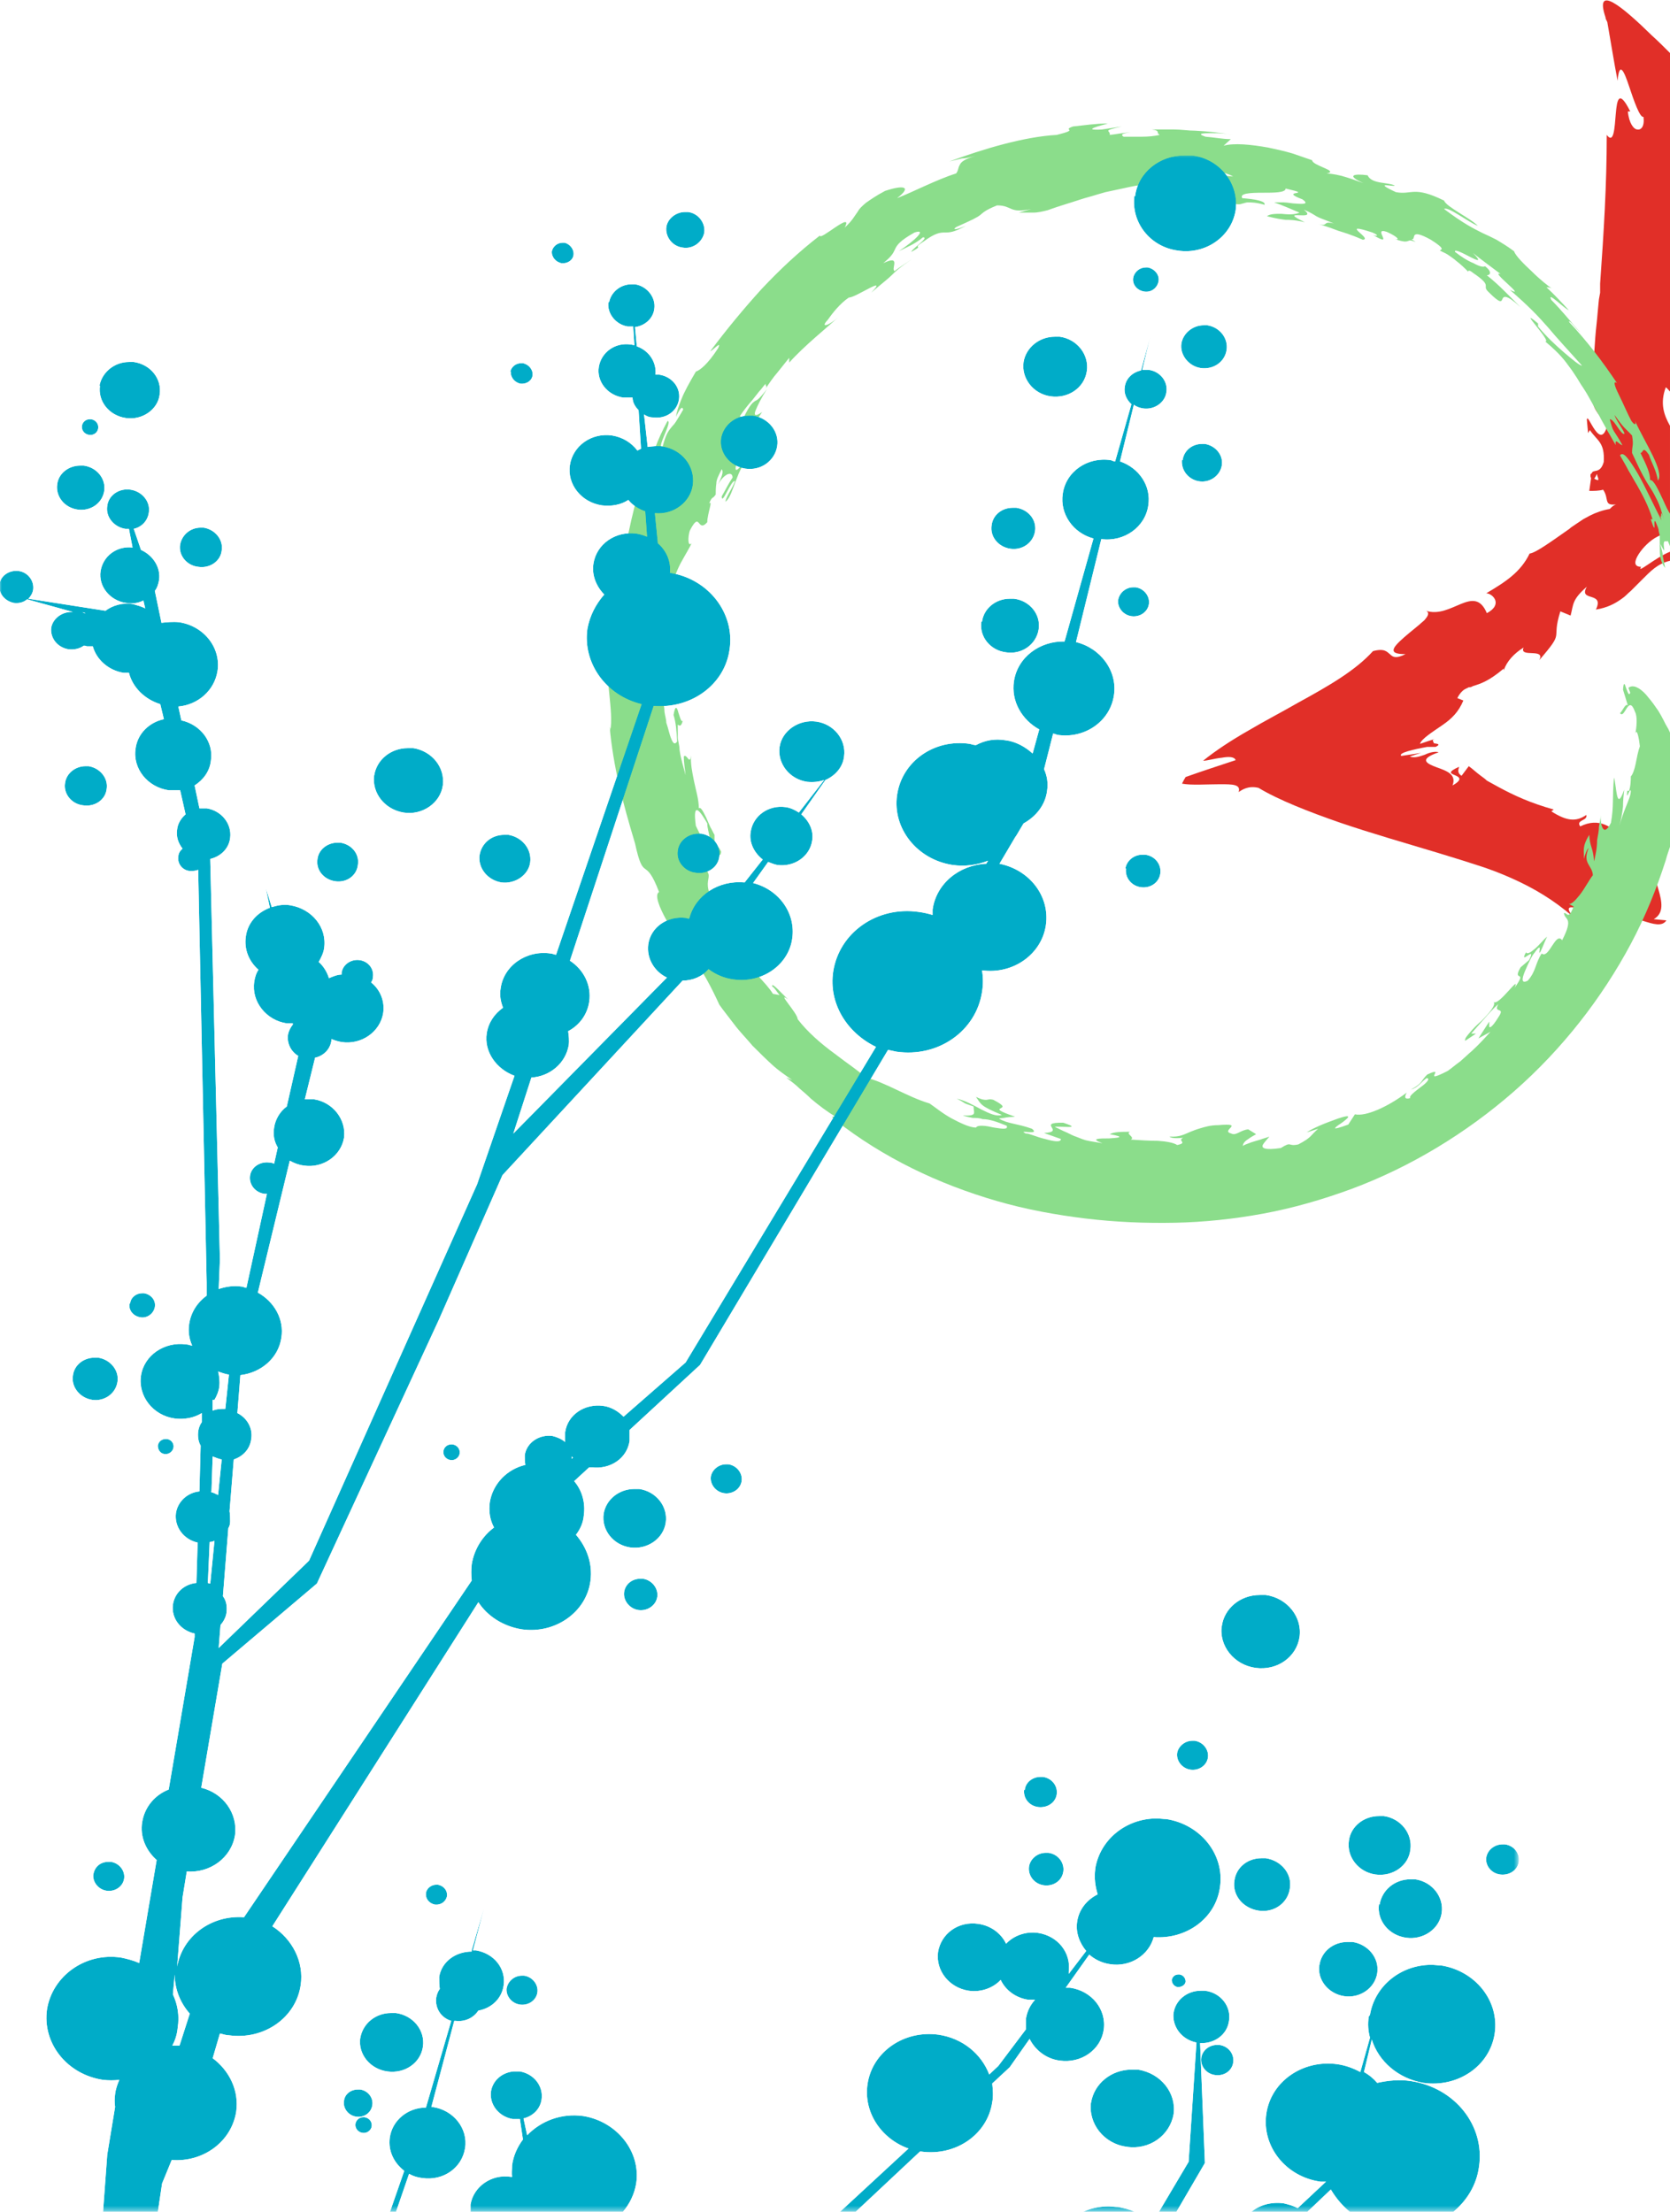
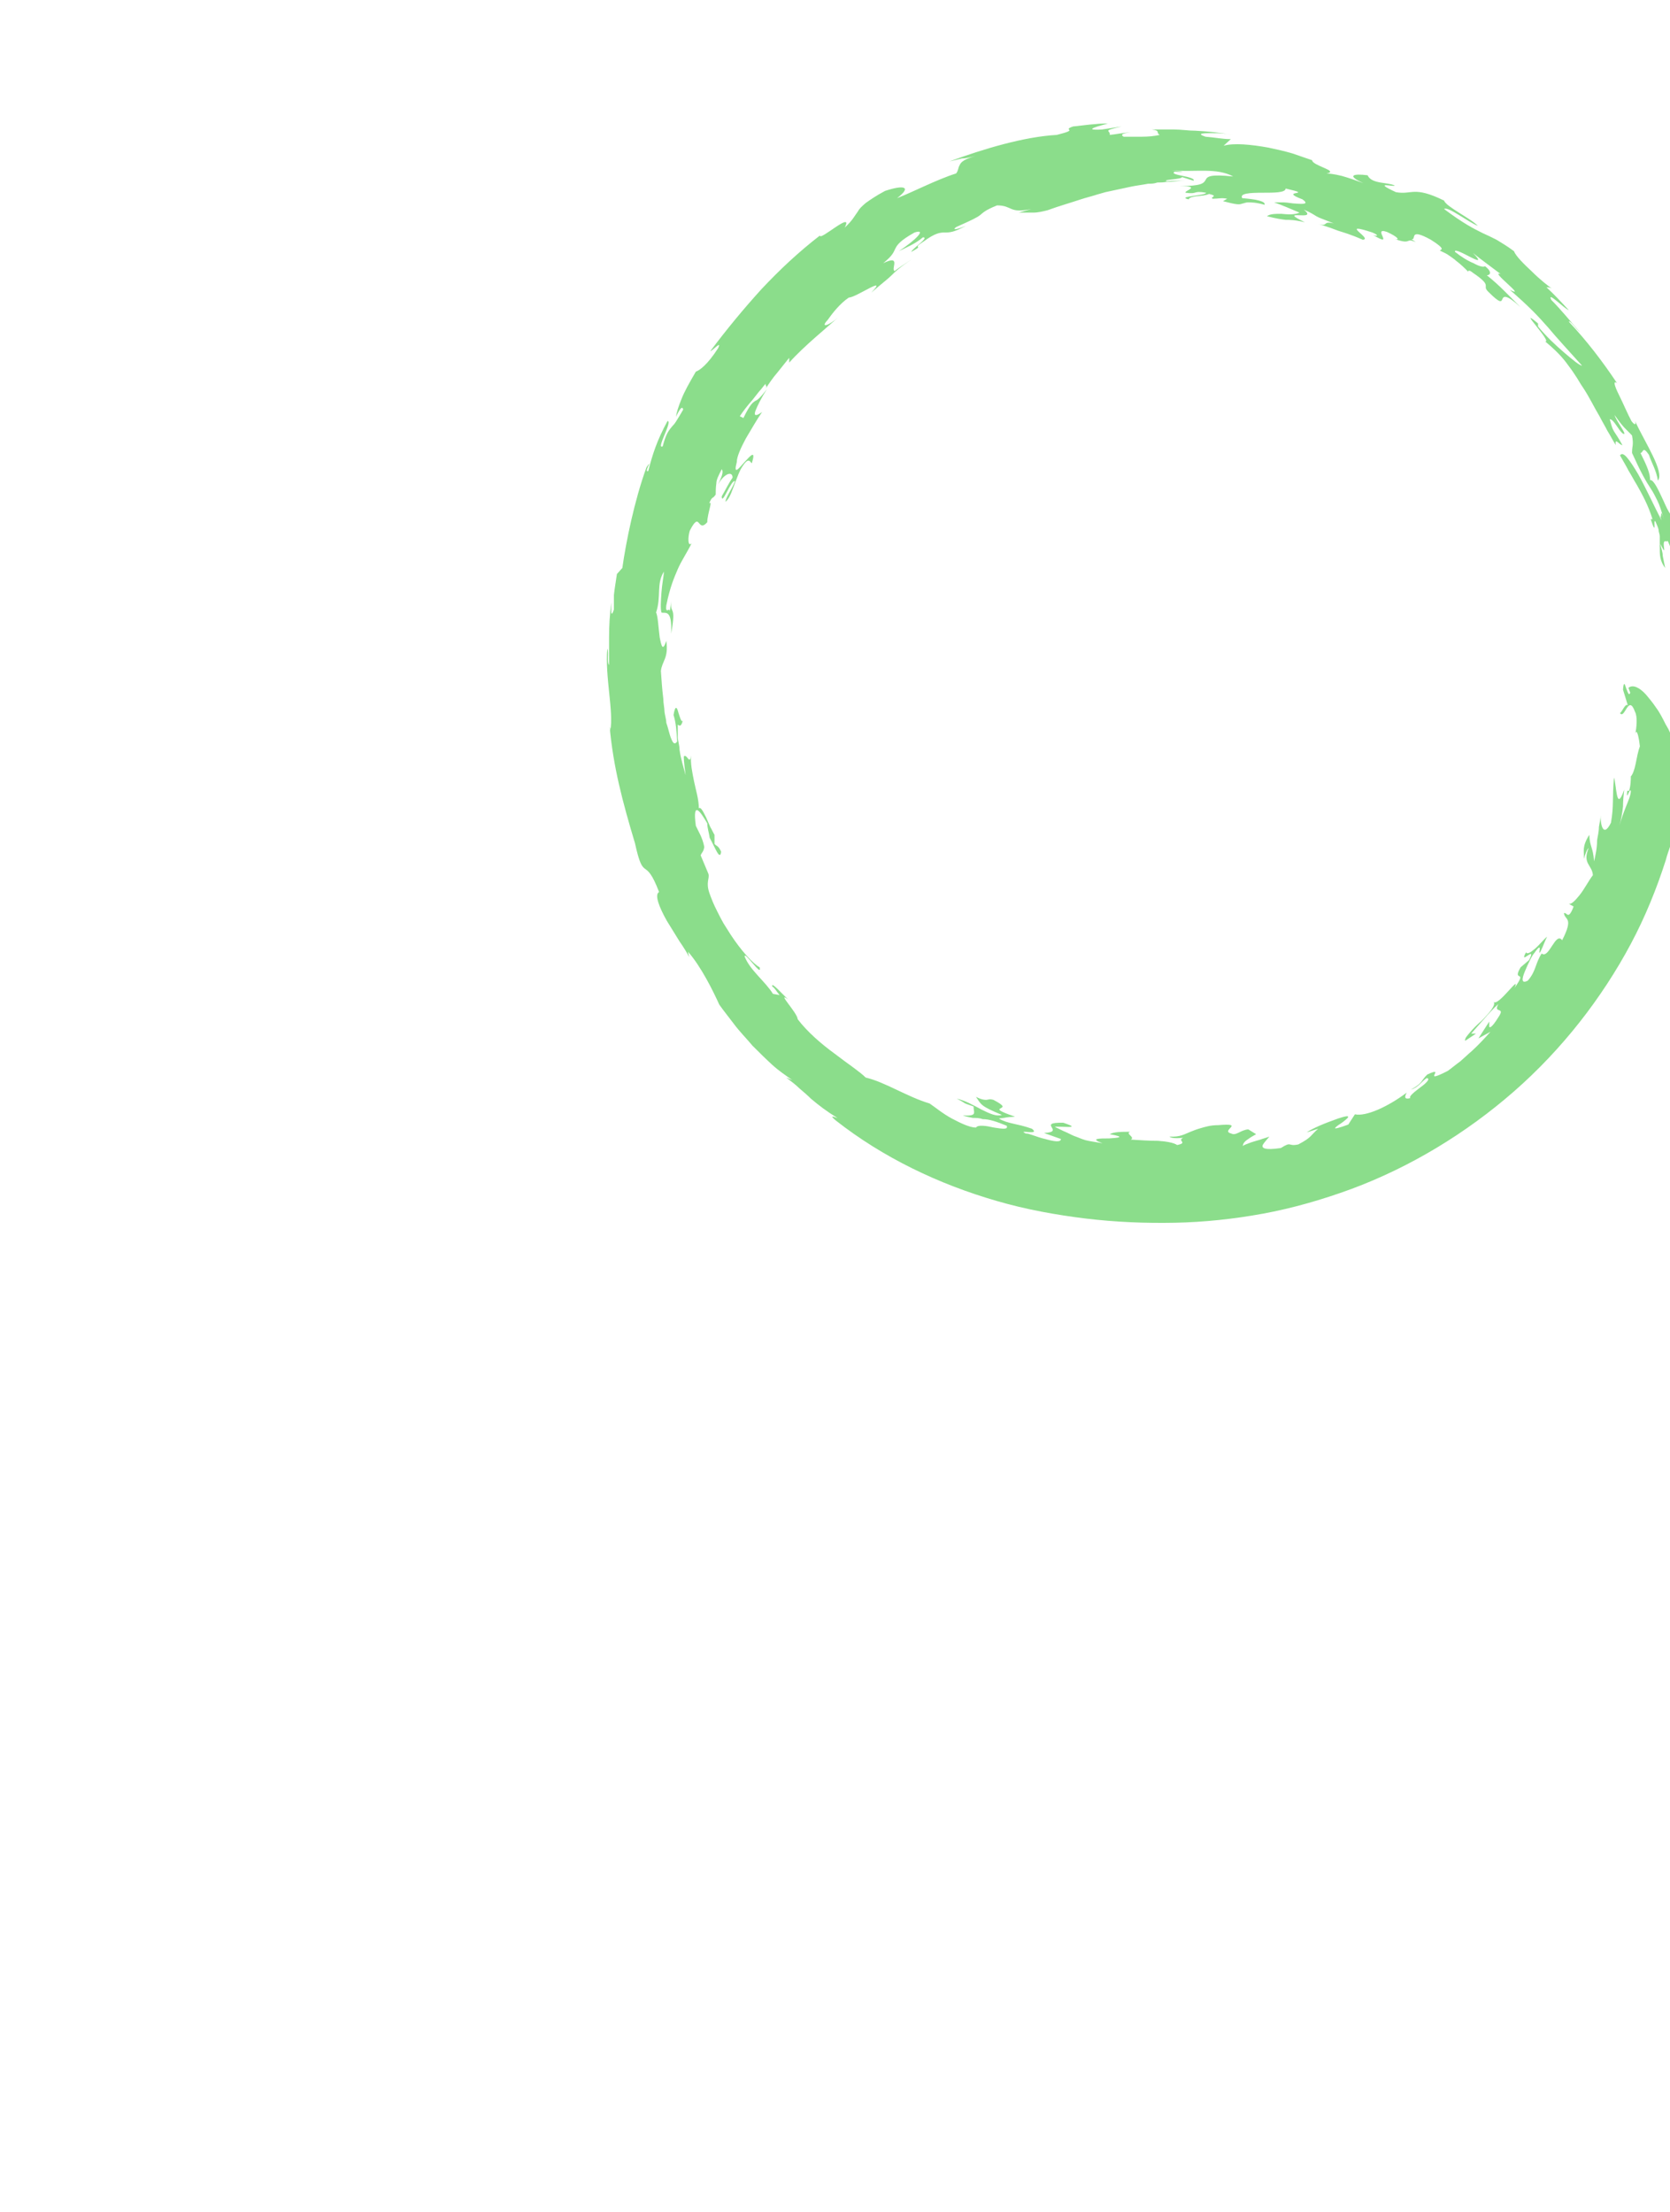
<svg xmlns="http://www.w3.org/2000/svg" id="Layer_1" viewBox="0 0 277.2 367.2">
  <defs>
    <style>.cls-1{fill:url(#linear-gradient-2);}.cls-2{fill:#e12f28;}.cls-3{clip-path:url(#clippath);}.cls-4{fill:none;}.cls-5{mask:url(#mask);}.cls-6{fill:#8bdd8b;}.cls-7{fill:url(#linear-gradient);}</style>
    <clipPath id="clippath">
-       <path class="cls-4" d="M179.9,367.2h8.4c-.8-.4-1.7-.6-2.7-.8-.5,0-1.1-.1-1.6-.1-1.5,0-2.9,.3-4.2,.9m-120.8-14.6c-.1,.7,.4,1.4,1.2,1.5,.7,.1,1.4-.4,1.5-1.1,.1-.7-.4-1.4-1.2-1.5,0,0-.1,0-.2,0-.7,0-1.2,.5-1.3,1.1m-1.9-3.8c-.2,1.2,.7,2.4,2,2.6,1.3,.2,2.5-.6,2.7-1.9,.2-1.2-.7-2.4-2-2.6-.1,0-.3,0-.4,0-1.2,0-2.2,.8-2.3,1.9m124,.2c-.5,3.5,2.1,6.9,5.9,7.4,3.8,.6,7.2-1.9,7.8-5.4,.5-3.5-2.1-6.8-5.9-7.4-.4,0-.7,0-1.1,0-3.3,0-6.2,2.3-6.7,5.5m-95.9-5.2c-1.9,.2-3.4,1.5-3.7,3.3-.3,2.2,1.3,4.2,3.6,4.6,.4,0,.8,0,1.2,0l.5,3.4c-.9,1.2-1.6,2.7-1.8,4.3,0,.7-.1,1.3,0,1.9,0,0-.1,0-.2,0-3.2-.5-6.2,1.6-6.7,4.6,0,.4,0,.8,0,1.2h25.3c1.1-1.3,1.9-2.9,2.2-4.7,.8-5.3-3.2-10.3-8.8-11.2-3.6-.5-7,.8-9.3,3.2l-.6-2.8c1.6-.4,2.8-1.6,3-3.2,.3-2.2-1.3-4.2-3.6-4.6-.4,0-.7,0-1.1,0v0Zm114.2-2.3c-.2,1.4,.8,2.7,2.3,2.9,1.5,.2,2.8-.7,3-2.1,.2-1.4-.8-2.7-2.3-2.9-.1,0-.3,0-.4,0-1.3,0-2.4,.9-2.6,2.1m-139.6-3.3c-.4,2.7,1.6,5.2,4.5,5.6,2.9,.4,5.5-1.4,5.9-4.1,.4-2.7-1.6-5.2-4.5-5.6-.3,0-.5,0-.8,0-2.5,0-4.7,1.7-5.1,4.2m135-4.3c-.3,2.3,1.3,4.5,3.8,5l-1.3,19.8-5.1,8.6h2.9l4.9-8.4-.8-19.9c2.4,.1,4.5-1.4,4.8-3.7,.4-2.4-1.4-4.7-4-5-.2,0-.5,0-.7,0-2.3,0-4.2,1.6-4.5,3.7m-110.7-4.2c-.2,1.3,.8,2.6,2.2,2.8,1.4,.2,2.7-.7,2.9-2,.2-1.3-.8-2.6-2.2-2.8-.1,0-.3,0-.4,0-1.2,0-2.3,.9-2.5,2.1m110.4-1.4c0,.6,.4,1.1,1,1.2,.6,0,1.2-.3,1.3-.9,0-.6-.4-1.1-1-1.2,0,0-.1,0-.2,0-.6,0-1,.4-1.1,.9m32.7,6.1c-.2,1.2-.1,2.4,.2,3.5l-1.6,5.7c-1.1-.6-2.4-1.1-3.8-1.3-5.7-.8-11,2.8-11.8,8.2-.8,5.4,3.2,10.5,9,11.3,.3,0,.6,0,.9,0,0,0,0,0,0,0l-4.7,4.4c-.7-.4-1.5-.6-2.3-.8-2.1-.3-4.2,.3-5.6,1.6h9.3l4.1-3.9c.9,1.5,2,2.8,3.4,3.9h16.7c2.4-1.9,4.1-4.6,4.5-7.7,1-6.8-4-13.1-11.3-14.2-1.9-.3-3.8-.1-5.6,.3-.6-.7-1.3-1.3-2.2-1.8l1.3-5.4c1.1,3.6,4.4,6.5,8.6,7.2,5.7,.8,11-2.8,11.8-8.2,.8-5.4-3.2-10.4-8.9-11.3-.5,0-1.1-.1-1.6-.1-5.1,0-9.4,3.5-10.2,8.3m-8.4-8.3c-.4,2.5,1.5,4.8,4.1,5.2,2.6,.4,5.1-1.3,5.5-3.8,.4-2.5-1.5-4.8-4.1-5.2-.3,0-.5,0-.8,0-2.4,0-4.4,1.6-4.7,3.9m-140.7-2.3c-2.7,0-5,1.7-5.4,4.2,0,.7,0,1.3,.1,2-.3,.4-.5,.9-.6,1.5-.2,1.7,.8,3.3,2.5,3.8l-4.2,14.4c-3,0-5.6,2.1-6,5-.3,2.2,.7,4.2,2.4,5.5l-2.4,6.9h1l2.2-6.4c.7,.4,1.4,.6,2.2,.7,3.5,.5,6.6-1.7,7.1-5,.5-3.2-1.9-6.3-5.4-6.8,0,0-.1,0-.2,0l3.8-14.3c0,0,.1,0,.2,0,1.6,.2,3-.5,3.8-1.7,2.2-.4,3.9-2,4.2-4.2,.4-2.8-1.6-5.3-4.6-5.8-.2,0-.3,0-.5,0l1.9-7.2-2.1,7.2Zm-7.6-9.7c-.1,.9,.5,1.7,1.5,1.9,1,.1,1.8-.5,2-1.4,.1-.9-.5-1.7-1.5-1.9,0,0-.2,0-.3,0-.8,0-1.6,.6-1.7,1.4m158.2,1.8c-.4,2.7,1.6,5.2,4.5,5.6,2.8,.4,5.5-1.4,5.9-4.1,.4-2.7-1.6-5.2-4.4-5.6-.3,0-.5,0-.8,0-2.5,0-4.7,1.7-5.1,4.2m-213.5-5.1c-.2,1.3,.8,2.6,2.2,2.8,1.4,.2,2.7-.7,2.9-2,.2-1.3-.8-2.6-2.2-2.8-.1,0-.3,0-.4,0-1.3,0-2.3,.8-2.5,2.1m189.4,1c-.4,2.4,1.4,4.6,4,5,2.6,.4,4.9-1.3,5.2-3.7,.4-2.4-1.4-4.6-4-5-.2,0-.5,0-.7,0-2.3,0-4.2,1.5-4.5,3.7m-34.1-2.3c-.2,1.5,.9,2.9,2.5,3.1,1.6,.2,3-.8,3.2-2.3,.2-1.5-.9-2.9-2.5-3.1-.2,0-.3,0-.4,0-1.4,0-2.6,1-2.8,2.3m75.9-1.6c-.2,1.4,.8,2.7,2.3,2.9,1.5,.2,2.9-.7,3.1-2.1,.2-1.4-.8-2.7-2.3-2.9-.1,0-.3,0-.4,0-1.3,0-2.5,.9-2.7,2.2m-64.9,1.9c-.2,1.5,0,2.9,.4,4.2-1.8,.9-3.1,2.5-3.4,4.5-.3,1.8,.4,3.6,1.5,4.9l-2.9,3.8c0-.1,0-.3,0-.4,.4-3.1-1.8-5.9-5.1-6.4-2.1-.3-4.1,.5-5.3,1.8-.8-1.7-2.5-3-4.6-3.3-3.3-.5-6.2,1.6-6.7,4.7-.4,3,1.8,5.9,5.1,6.4,2.1,.3,4.1-.5,5.3-1.8,.8,1.7,2.5,3,4.6,3.3,.4,0,.7,0,1.1,0-.8,.9-1.3,1.9-1.5,3.1,0,.6,0,1.2,0,1.8l-4.6,6.1-1.5,1.4c-1.3-3.4-4.4-6-8.4-6.6-5.7-.8-11,2.8-11.8,8.2-.7,4.7,2.3,9.1,6.8,10.7l-11.9,11h2.6l11.2-10.5c0,0,.1,0,.2,0,5.7,.8,11-2.8,11.8-8.2,.2-1,.1-2.1,0-3.1l2.9-2.7,3.3-4.7c.9,1.8,2.7,3.3,5,3.6,3.6,.5,6.8-1.8,7.3-5.1,.5-3.4-2-6.5-5.6-7-.2,0-.5,0-.7,0l3.9-5.5c.9,.8,2.1,1.4,3.5,1.6,3.3,.5,6.4-1.5,7.2-4.5,5.4,.4,10.3-3.1,11-8.3,.8-5.4-3.2-10.4-8.9-11.3-.5,0-1.1-.1-1.6-.1-5.1,0-9.4,3.5-10.2,8.3m42.1-4.6c-.4,2.7,1.6,5.2,4.4,5.6,2.8,.4,5.5-1.4,5.8-4.1,.4-2.7-1.6-5.2-4.4-5.6-.3,0-.5,0-.8,0-2.5,0-4.7,1.7-5,4.1m-53.9-8.5c-.2,1.4,.8,2.7,2.3,2.9,1.5,.2,2.9-.7,3.1-2.1,.2-1.4-.8-2.7-2.3-2.9-.1,0-.3,0-.4,0-1.3,0-2.5,.9-2.6,2.2m25.3-6.2c-.2,1.3,.8,2.6,2.2,2.8,1.4,.2,2.7-.7,2.9-2,.2-1.3-.8-2.6-2.2-2.8-.1,0-.3,0-.4,0-1.2,0-2.3,.9-2.5,2m7.4-21.1c-.5,3.3,2,6.5,5.6,7,3.6,.5,6.8-1.8,7.3-5.1,.5-3.3-2-6.5-5.6-7-.3,0-.7,0-1,0-3.2,0-5.9,2.2-6.3,5.2m-99.2-5.7c-.2,1.4,.9,2.8,2.4,3,1.5,.2,2.9-.8,3.1-2.2,.2-1.4-.9-2.8-2.4-3-.1,0-.3,0-.4,0-1.4,0-2.5,.9-2.7,2.2m-3.4-13c-.4,2.7,1.6,5.2,4.4,5.6,2.8,.4,5.5-1.4,5.9-4.1,.4-2.7-1.6-5.2-4.4-5.6-.3,0-.5,0-.8,0-2.5,0-4.7,1.7-5.1,4.1m17.8-6.2c-.2,1.3,.8,2.6,2.2,2.8,1.4,.2,2.7-.7,2.9-2,.2-1.3-.8-2.6-2.2-2.8-.1,0-.3,0-.4,0-1.2,0-2.3,.9-2.5,2m-44.4-4.2c-.1,.7,.4,1.4,1.2,1.5,.7,.1,1.4-.4,1.5-1.1,.1-.7-.4-1.4-1.2-1.5,0,0-.1,0-.2,0-.7,0-1.2,.5-1.3,1.1m-47.4-.9c0,.7,.4,1.3,1.1,1.4,.7,.1,1.4-.4,1.5-1.1,.1-.7-.4-1.3-1.1-1.4,0,0-.1,0-.2,0-.6,0-1.2,.4-1.3,1.1m-14.1-11.6c-.3,1.9,1.2,3.7,3.2,4,2,.3,3.9-1,4.2-3,.3-1.9-1.2-3.7-3.2-4-.2,0-.4,0-.6,0-1.8,0-3.4,1.2-3.6,3m9.4-12c-.2,1.1,.6,2.1,1.8,2.3,1.1,.2,2.2-.6,2.4-1.7,.2-1.1-.6-2.1-1.8-2.3-.1,0-.2,0-.3,0-1,0-1.9,.7-2,1.7m165.3-72.2c-.2,1.5,.9,2.9,2.5,3.1,1.6,.2,3-.8,3.2-2.3,.2-1.5-.9-2.9-2.5-3.1-.2,0-.3,0-.5,0-1.4,0-2.6,1-2.8,2.3m-134.1-1.6c-.3,1.8,1,3.4,2.9,3.7,1.9,.3,3.6-.9,3.8-2.7,.3-1.8-1-3.4-2.9-3.7-.2,0-.4,0-.5,0-1.6,0-3.1,1.1-3.3,2.7m26.9-.7c-.3,2.2,1.3,4.2,3.6,4.6,2.3,.3,4.5-1.2,4.8-3.3,.3-2.2-1.3-4.2-3.6-4.6-.2,0-.4,0-.7,0-2.1,0-3.8,1.4-4.1,3.4m32.9-.8c-.3,1.8,1.1,3.5,3,3.7,1.9,.3,3.7-.9,3.9-2.7,.3-1.8-1.1-3.5-3-3.8-.2,0-.4,0-.5,0-1.7,0-3.2,1.2-3.4,2.8m-101.7-11.2c-.3,1.8,1.1,3.5,3,3.7,1.9,.3,3.7-.9,3.9-2.7,.3-1.8-1.1-3.5-3-3.8-.2,0-.4,0-.5,0-1.7,0-3.2,1.2-3.4,2.8m51.3-1.3c-.4,3,1.8,5.7,4.9,6.2,3.1,.5,6.1-1.6,6.5-4.5,.4-3-1.8-5.7-4.9-6.2-.3,0-.6,0-.9,0-2.8,0-5.2,1.9-5.6,4.6m100.8-25.6c-.4,2.5,1.5,4.8,4.1,5.1,2.6,.4,5-1.3,5.4-3.8,.4-2.5-1.5-4.8-4.1-5.1-.3,0-.5,0-.7,0-2.3,0-4.3,1.6-4.6,3.8m22.6-3.7c-.2,1.3,.8,2.6,2.2,2.8,1.4,.2,2.7-.7,2.9-2,.2-1.3-.8-2.6-2.2-2.8-.1,0-.3,0-.4,0-1.2,0-2.3,.9-2.5,2.1M29.9,90.4c-.3,1.8,1.1,3.5,3,3.7,1.9,.3,3.7-.9,3.9-2.7,.3-1.8-1.1-3.5-3-3.8-.2,0-.4,0-.5,0-1.7,0-3.1,1.2-3.4,2.8m134.7-3.2c-.3,1.9,1.1,3.6,3.1,3.9,2,.3,3.8-1,4.1-2.9,.3-1.9-1.1-3.6-3.1-3.9-.2,0-.4,0-.6,0-1.8,0-3.3,1.2-3.5,2.9M9.5,80.4c-.3,2,1.2,3.9,3.4,4.2,2.2,.3,4.1-1.1,4.4-3.1,.3-2-1.2-3.9-3.4-4.2-.2,0-.4,0-.6,0-1.9,0-3.6,1.3-3.8,3.1m186.7-4.1c-.2,1.7,1,3.3,2.8,3.6,1.8,.3,3.5-.9,3.8-2.6,.3-1.7-1-3.3-2.8-3.6-.2,0-.4,0-.5,0-1.6,0-3,1.1-3.2,2.7M13.6,70.7c-.1,.7,.4,1.4,1.2,1.5,.8,.1,1.4-.4,1.5-1.1,.1-.7-.4-1.4-1.2-1.5,0,0-.1,0-.2,0-.7,0-1.2,.5-1.3,1.1m106.1,2c-.4,2.4,1.4,4.7,4,5.1,2.6,.4,4.9-1.3,5.3-3.7,.4-2.4-1.4-4.7-4-5.1-.2,0-.5,0-.7,0-2.3,0-4.2,1.6-4.6,3.7m-34.9-11c-.1,.9,.6,1.8,1.6,2,1,.1,1.9-.5,2-1.4,.1-.9-.6-1.8-1.6-2,0,0-.2,0-.3,0-.9,0-1.6,.6-1.8,1.4m-68.1,2.3c-.4,2.6,1.5,5,4.3,5.4,2.7,.4,5.3-1.4,5.6-3.9,.4-2.6-1.5-5-4.3-5.4-.3,0-.5,0-.8,0-2.4,0-4.5,1.7-4.9,4m153.4-4c-.4,2.7,1.6,5.3,4.5,5.7,2.9,.4,5.6-1.4,6-4.2,.4-2.7-1.6-5.3-4.5-5.7-.3,0-.6,0-.8,0-2.6,0-4.8,1.8-5.2,4.2m26.2-3.1c-.3,1.9,1.2,3.8,3.2,4.1,2.1,.3,4-1,4.3-3,.3-2-1.2-3.8-3.2-4.1-.2,0-.4,0-.6,0-1.8,0-3.4,1.3-3.7,3M29.5,336.6c.3-1.9,0-3.8-.8-5.5l.3-3.3c0,2.4,.9,4.7,2.5,6.5l-1.7,5.3c-.4,0-.8,0-1.2,0,.5-.9,.8-1.9,.9-3m5-73.8l.3-6.8c.3,0,.6-.1,.8-.2l-.7,7.1c-.1,0-.2,0-.4-.1m60.4-21c0,0,.1,.1,.2,.2l-.2,.2c0-.1,0-.3,0-.4m-59.8,5.8l.2-5.8c.5,.2,1,.4,1.5,.5,0,0,0,0,0,0l-.6,5.9c-.4-.2-.8-.4-1.2-.5m.6-15.3c.4-.7,.7-1.4,.8-2.2,.1-.9,0-1.7-.2-2.5,.6,.2,1.1,.4,1.7,.5,0,0,0,0,.1,0,0,0,0,0,0,0l-.6,5.7c-.7,0-1.4,0-2.1,.3v-1.8ZM13.6,101.6l.6,.2c0,0-.1,0-.2,0-.1,0-.3-.2-.4-.2M101,50.1c-.3,1.9,1.2,3.8,3.2,4.1,.3,0,.6,0,.9,0l.2,3.1c-.2,0-.4-.1-.6-.1-2.6-.4-4.9,1.3-5.3,3.7-.4,2.4,1.4,4.7,4,5.1,.5,0,1.1,0,1.6,0,0,.8,.4,1.5,1,2.1l.4,6.4c-.2,.1-.4,.2-.6,.3-1-1.3-2.4-2.2-4.2-2.5-3.4-.5-6.5,1.7-7,4.9-.5,3.2,1.9,6.2,5.3,6.7,1.6,.2,3.2-.1,4.4-.9,.7,.9,1.7,1.5,2.8,1.9l.3,4.2c-.5-.2-1.1-.4-1.7-.5-3.5-.5-6.7,1.7-7.2,5-.3,1.9,.5,3.8,1.8,5.1-1.4,1.6-2.4,3.5-2.8,5.7-.8,5.7,3.1,11.1,9,12.5l-14.2,41.6c-.3,0-.6-.2-.9-.2-4-.6-7.8,2-8.3,5.8-.2,1.1,0,2.2,.4,3.2-1.4,1-2.4,2.4-2.7,4.2-.5,3.1,1.6,6,4.6,7.1l-6.2,18-27.9,62.5-15,14.5,.3-3.8c.5-.6,.9-1.3,1-2.1,.1-1,0-1.9-.6-2.7l.9-11.3c.2-.3,.3-.7,.3-1.1,0-.6,0-1.2-.1-1.7l.7-8.6c1.5-.5,2.7-1.7,2.9-3.4,.3-1.8-.7-3.5-2.3-4.3l.5-6.3c3.4-.4,6.3-2.8,6.8-6.2,.5-3.1-1.2-6-3.9-7.5l5.3-21.9c.7,.4,1.5,.7,2.3,.8,3.2,.5,6.2-1.6,6.7-4.6,.4-3-1.8-5.9-5-6.4-.5,0-1,0-1.5,0l1.7-6.9c1.4-.3,2.5-1.4,2.7-2.8,0,0,0-.2,0-.3,.5,.2,1.1,.4,1.7,.5,3.3,.5,6.4-1.7,6.9-4.8,.3-2-.5-3.9-2-5.1,.2-.3,.3-.6,.3-.9,.2-1.4-.8-2.6-2.2-2.8-1.4-.2-2.8,.7-3,2.1,0,0,0,.2,0,.3-.7,0-1.4,.3-2.1,.6-.3-1-.9-2-1.7-2.7,.4-.7,.8-1.5,.9-2.3,.5-3.4-2-6.5-5.6-7.1-1.1-.2-2.1,0-3.1,.3l-1-3.2,.7,3.3c-2.1,.8-3.7,2.5-4,4.8-.3,2.1,.5,4.1,2.1,5.5-.4,.6-.6,1.3-.7,2-.5,3.3,2,6.4,5.4,6.9,.3,0,.7,0,1,0v.2c-.4,.5-.7,1.1-.8,1.7-.2,1.4,.5,2.8,1.7,3.5l-1.9,8.4c-1.1,.8-1.9,2.1-2.1,3.5-.2,1.2,0,2.3,.6,3.3l-.6,2.7c-.2-.1-.5-.2-.8-.2-1.6-.2-3,.8-3.2,2.2-.2,1.5,.9,2.8,2.4,3,.1,0,.3,0,.4,0l-3.4,15.6c-.3,0-.5-.2-.8-.2-1.3-.2-2.6,0-3.8,.4l.2-4.9-1.6-66.2v-.3c1.7-.4,3.1-1.7,3.3-3.5,.3-2.3-1.4-4.5-3.9-4.9-.4,0-.8,0-1.2,0l-.8-3.8c1.4-.9,2.5-2.3,2.7-4.1,.5-3.1-1.7-6-4.9-6.7l-.5-2.3c3.3-.3,6-2.7,6.5-5.9,.6-3.9-2.3-7.5-6.4-8.1-1-.1-2,0-2.9,.1l-1.1-5.3c.4-.5,.6-1.2,.7-1.8,.3-2.1-1-4.1-3-5l-1.2-3.5c1.3-.3,2.3-1.3,2.5-2.7,.3-1.8-1.1-3.5-3-3.8-1.9-.3-3.7,.9-3.9,2.7-.3,1.8,1.1,3.5,3,3.8,.2,0,.4,0,.6,0l.6,3.1c-2.6-.3-4.9,1.4-5.3,3.9-.4,2.5,1.5,4.9,4.2,5.3,1.1,.2,2.1,0,2.9-.4l.3,1.3c-.6-.3-1.3-.5-2-.7-1.7-.3-3.4,.2-4.6,1.1l-12.8-2c.4-.4,.7-.9,.8-1.5,.2-1.5-.9-2.9-2.4-3.1-1.6-.2-3,.8-3.2,2.2-.2,1.5,.9,2.8,2.4,3.1,.9,.1,1.6-.1,2.2-.6l7.6,2.1c-1.7-.1-3.3,1-3.6,2.6-.2,1.7,1,3.3,2.9,3.6,.9,.1,1.8-.1,2.5-.6,.2,0,.3,0,.5,.1,.3,0,.6,0,1,0,.6,2.2,2.6,4,5.1,4.4,.3,0,.6,0,.9,0,.6,2.4,2.6,4.4,5.2,5.2l.6,2.5c-2.4,.5-4.4,2.4-4.7,4.9-.5,3.3,2,6.4,5.5,6.9,.6,0,1.3,0,1.9,0l.9,4c-.7,.6-1.3,1.5-1.4,2.5-.2,1.2,.2,2.3,.9,3.2-.4,.3-.7,.8-.7,1.3-.2,1.2,.7,2.3,1.9,2.4,.5,0,1,0,1.4-.2v.4l1.4,68.2v2.1c-1.5,1.1-2.6,2.7-2.9,4.7-.2,1.3,0,2.5,.5,3.6-.3,0-.6-.2-1-.2-3.6-.5-7,1.8-7.5,5.2-.5,3.4,2,6.6,5.6,7.1,1.6,.2,3.2-.1,4.5-.9v1.5c-.3,.4-.5,.9-.6,1.5-.1,.9,0,1.7,.4,2.4l-.2,7.6c-2,.2-3.6,1.7-3.9,3.6-.3,2.3,1.3,4.4,3.6,4.9l-.2,6.7c-2,.2-3.6,1.6-3.9,3.6-.3,2.3,1.3,4.3,3.6,4.8v.6l-4.3,25.3c-2.3,.9-4,2.9-4.4,5.4-.4,2.4,.6,4.7,2.4,6.3l-2.9,17.1c-.9-.4-2-.7-3-.9-5.9-.9-11.4,3-12.3,8.6-.8,5.6,3.3,10.8,9.3,11.7,.9,.1,1.8,.1,2.7,0-.3,.7-.6,1.5-.7,2.4-.1,.7-.1,1.4,0,2.1l-1.3,7.9-.7,9.5h9.1l.7-4.7,1.6-3.9c5.2,.4,9.9-3,10.7-8,.5-3.5-1.1-6.8-3.9-8.9l1.2-4.1c.5,.1,1,.3,1.5,.3,5.8,.8,11.1-2.9,11.9-8.3,.6-3.9-1.4-7.7-4.7-9.8l34.2-53.8c1.5,2.3,4.1,4,7.2,4.5,5.5,.8,10.7-2.8,11.4-8,.4-2.9-.6-5.6-2.4-7.7,.7-.9,1.2-2,1.3-3.2,.3-2.1-.3-4.2-1.6-5.7l2.5-2.3c.1,0,.2,0,.4,0,3.1,.4,5.9-1.5,6.3-4.4,0-.6,0-1.2,0-1.8l11.7-10.8,31.2-52.3c.5,.1,.9,.2,1.4,.3,6.9,1,13.2-3.4,14.2-9.9,.2-1.2,.2-2.4,0-3.6,5.2,.7,9.9-2.7,10.6-7.5,.7-4.8-2.7-9.2-7.7-10.2l2.6-4.4c.3-.4,.5-.8,.8-1.3l.6-1c2-1.1,3.6-3,3.9-5.4,.2-1.3,0-2.5-.5-3.6l1.5-5.9c.2,0,.4,.1,.7,.2,4.6,.7,8.8-2.3,9.4-6.6,.6-4-2.2-7.8-6.3-8.8l4.2-17.1c3.8,.5,7.3-2,7.8-5.6,.5-3.2-1.5-6.2-4.7-7.3l2.3-9.4c.4,.3,.9,.5,1.5,.6,1.9,.3,3.7-1,3.9-2.7,.3-1.8-1.1-3.5-3-3.7-.3,0-.7,0-1,0l1.3-5.4-1.5,5.5c-1.4,.3-2.5,1.3-2.7,2.7-.2,1.1,.3,2.2,1.1,2.9l-2.7,9.5c-.2,0-.5-.1-.7-.2-3.9-.6-7.5,1.9-8,5.6-.5,3.3,1.7,6.5,5.1,7.4l-4.8,17.1c-4.1-.1-7.8,2.6-8.4,6.6-.5,3.3,1.3,6.4,4.2,8l-1.1,4c-1.2-1.1-2.8-2-4.5-2.2-1.8-.3-3.4,0-4.9,.8-.3,0-.7-.1-1-.2-5.9-.9-11.3,2.9-12.1,8.5-.8,5.5,3.3,10.7,9.2,11.6,2.1,.3,4.1,0,5.9-.7l-.3,.5c-4.5,.2-8.3,3.3-8.9,7.6,0,.3,0,.6,0,.9-.7-.2-1.5-.4-2.3-.5-6.9-1-13.2,3.4-14.2,9.9-.8,5.3,2.3,10.2,7.1,12.5l-31.6,52.4-10.3,9c-.9-.9-2-1.6-3.4-1.8-3.1-.4-5.9,1.5-6.3,4.4,0,.5,0,1.1,0,1.6-.6-.5-1.3-.8-2.1-1-2.2-.3-4.3,1.1-4.6,3.2,0,.6,0,1.1,.1,1.6-3,.7-5.4,3.1-5.9,6.2-.2,1.5,0,2.9,.7,4.2-1.9,1.4-3.3,3.6-3.7,6.1-.1,.9-.1,1.8,0,2.7l-37.8,55.9c-5.4-.4-10.2,3.1-11.1,8.2l.9-11.5,.7-4.3c3.9,.3,7.4-2.3,8-6,.5-3.6-1.9-7-5.6-7.9l3.5-20.6,15.7-13.3,20.2-43.7,10.6-24.1,29.9-32.3c1.7,0,3.3-.7,4.3-1.9,1.2,.9,2.6,1.5,4.1,1.7,4.8,.7,9.2-2.4,9.8-6.8,.6-4.2-2.2-8.1-6.5-9.2l2.5-3.5c.5,.2,1,.4,1.5,.5,2.8,.4,5.4-1.4,5.8-4,.3-1.7-.5-3.3-1.8-4.4l4-5.7c1.6-.7,2.9-2.1,3.1-3.9,.4-2.8-1.7-5.4-4.6-5.8-2.9-.4-5.7,1.5-6.1,4.2-.4,2.8,1.7,5.4,4.6,5.8,1,.1,1.9,0,2.8-.3l-4.2,5.4c-.6-.4-1.4-.8-2.2-.9-2.8-.4-5.4,1.4-5.8,4.1-.3,1.8,.6,3.5,2,4.6l-3,3.8c-4.3-.4-8.2,2.1-9.2,6-.2,0-.3,0-.5-.1-3.1-.4-5.9,1.5-6.3,4.4-.3,2.3,1,4.5,3.1,5.5l-25.5,25.9,3-9.3c3.1-.2,5.7-2.4,6.2-5.4,.1-.8,0-1.6-.1-2.3,1.9-1,3.2-2.8,3.5-4.9,.4-2.7-.9-5.3-3.2-6.8l13.9-42.3c6.2,.5,11.8-3.5,12.6-9.4,.9-6-3.5-11.7-9.9-12.7,.2-1.9-.6-3.7-2-4.9l-.5-5c3.1,.3,5.9-1.8,6.3-4.7,.4-3.1-1.8-5.9-5.1-6.4-.8-.1-1.6,0-2.4,.1l-.6-5.4c.4,.3,.9,.5,1.5,.5,2.1,.3,4-1,4.3-3,.3-2-1.2-3.8-3.3-4.1-.2,0-.4,0-.6,0,.2-2.1-1.1-4-3.1-4.7l-.3-3.2c1.6-.2,3-1.4,3.2-3,.3-1.9-1.2-3.8-3.2-4.1-.2,0-.4,0-.6,0-1.8,0-3.4,1.3-3.7,3m87-4.1c-.2,1.1,.6,2.1,1.8,2.3,1.2,.2,2.2-.6,2.4-1.7,.2-1.1-.7-2.1-1.8-2.3-.1,0-.2,0-.3,0-1,0-1.9,.7-2.1,1.7m-96.5-4.4c-.1,.9,.6,1.8,1.6,2,1,.1,1.9-.5,2-1.4,.1-.9-.6-1.8-1.5-2,0,0-.2,0-.3,0-.9,0-1.6,.6-1.8,1.4m19-4c-.2,1.6,1,3.2,2.7,3.4,1.7,.3,3.3-.9,3.6-2.5,.2-1.6-1-3.2-2.7-3.4-.2,0-.3,0-.5,0-1.5,0-2.9,1.1-3.1,2.5m77.7-5.2c-.6,4.4,2.6,8.5,7.2,9.1,4.6,.7,8.9-2.3,9.6-6.7,.6-4.4-2.6-8.5-7.2-9.1-.4,0-.9,0-1.3,0-4.1,0-7.7,2.8-8.2,6.8" />
-     </clipPath>
+       </clipPath>
    <linearGradient id="linear-gradient" x1="-1025" y1="439.1" x2="-1024" y2="439.1" gradientTransform="translate(183277.4 -427055.1) rotate(-90) scale(417.1 -417.1)" gradientUnits="userSpaceOnUse">
      <stop offset="0" stop-color="#000" />
      <stop offset=".4" stop-color="#fff" />
      <stop offset=".9" stop-color="#fff" />
      <stop offset="1" stop-color="#fff" />
    </linearGradient>
    <mask id="mask" x="-.2" y="25.7" width="252.3" height="341.5" maskUnits="userSpaceOnUse">
      <rect class="cls-7" x="-.2" y="25.7" width="252.3" height="341.5" />
    </mask>
    <linearGradient id="linear-gradient-2" x1="-1025" y1="439.1" x2="-1024" y2="439.1" gradientTransform="translate(183277.4 -427055.1) rotate(-90) scale(417.1 -417.1)" gradientUnits="userSpaceOnUse">
      <stop offset="0" stop-color="#00acc8" />
      <stop offset=".4" stop-color="#00acc8" />
      <stop offset=".9" stop-color="#00acc8" />
      <stop offset="1" stop-color="#00acc8" />
    </linearGradient>
  </defs>
-   <path class="cls-2" d="M277.2,65.1V8.8c-1-1-2-2-3-2.9-4.9-4.8-9.6-8.7-7.7-3,0,.3,.2,.5,.3,.8,.6,3.4,1.1,6.6,1.7,9.7,.3-3.4,1.1-1.5,1.9,.9,.8,2.4,1.8,5.3,2.4,5.1,.2,1.6-.4,2.2-1,2.1-.6,0-1.4-1-1.6-3h.4c-1.9-3.8-2.2-1.9-2.4,.4-.2,2.3-.3,5.1-1.5,3.5,0,8.4-.5,16.2-1.1,24.7v1.5l-.2,1.1-.2,2.1c-.1,1.4-.3,2.8-.4,4.2-.2,2.8-.4,5.6-.5,8.3l3-1.2-.2,3.8c-.7,1-2.3,1.3-2.2-1.4-1.7,1.4,1.4,4.6,2,4.7-1.2,5.4-3.4-2.1-3.5-.5l.2,2.2,.3-.5c1.2,1.8,2.5,2,2.3,5.3-.6,2.1-1.8,1.1-2,1.9,0,0-.2,0-.2,.3s0,.2,.1,.5l-.3,2.1c.8,0,1.6,0,2.3-.2,1.1,1.6-.1,2.8,2.5,2.4-.6,0-1,.4-1.4,.8-1.2,.2-2.3,.6-3.3,1.1-.5,.3-1,.5-1.4,.8l-.9,.6c-.4,.3-.8,.5-1.1,.8-3,2.1-5.6,4-6.6,4.1-1.5,3.1-4,4.7-7.2,6.6,1,0,2.9,1.8,.1,3.3-2.1-5-5.9,1-10.1-.4,.5,.2,.4,.7,.1,1.1-.1,.1-.2,.3-.4,.5-.2,.2-.5,.4-.8,.7-.5,.4-1.1,.9-1.7,1.4-1.2,1-2.2,1.9-2.5,2.5-.3,.7,.2,1,1.9,1-1.6,.8-2.1,.5-2.6,0-.5-.4-.9-1-2.8-.5-2.9,3.2-7.2,5.7-12.5,8.6-2.6,1.5-5.5,3-8.2,4.6-2.8,1.6-5.4,3.3-7.5,5,.7,0,2-.4,3.1-.5,1.1-.2,2.1-.2,2.3,.4-2.7,.9-5.5,1.8-8.3,2.8-.2,.3-.4,.7-.6,1.1,1.5,.3,4.2,.1,6.3,.1s3.5,0,3.1,1.3c.6-.4,1.6-1.1,3.3-.7,3.3,2,8.4,4,13.6,5.8,5.3,1.8,10.9,3.4,16.2,5l3.9,1.2c.9,.3,1.9,.6,2.8,.9,1.9,.6,3.7,1.3,5.5,2.1,3.6,1.6,7,3.6,10.2,6.4-1.6-2-.2-1.7,1.4-1.2-.9-.6,.6-1.7,.7-2.6l5.3,4.6c2-2.2,6.7,2,8.1-.2l-2.1-.2c3.5-2-1.5-7.6,.1-11.1-4,2.3-6-7.4-12.3-4.3-.8-1.1,1.3-.9,1-1.9-1.7,1.2-3.3,1-5.8-.6l.4-.3c-3.9-1.1-6.5-2.3-9.1-3.7-.7-.4-1.3-.7-2-1.1-.3-.3-.6-.5-1-.8-.7-.5-1.3-1.1-2-1.6-.4,.5-.8,1.1-1.2,1.6-.8-.5-.5-1.1-.4-1.5-2,.9-1.4,1.1-.7,1.4s1.4,.7-.4,1.7c.7-1.8-.9-2.4-2.6-3-1.6-.6-3.2-1.3,.3-2.5-.5-.2-1.5,0-2.3,.4-.9,.3-1.7,.6-2.5,.3,.6-.2,1.2-.4,1.9-.6l-3.3,.5c-.6-.5,2.1-1.1,4.3-1.5,0,0,1.1,0,1.4,0,.8-.4,.5-.5-.3-.6,0-.3-.5-.5,.2-.7-.8,.2-1.6,.5-2.5,.8,.2-.8,2.1-2,3.7-3.1,1.6-1.1,2.7-2.2,3.5-4.1-.3-.1-.7-.3-1-.4,.4-.8,.9-1.3,1.3-1.5l.6-.3c.2,0,.4,0,.7-.2,1.3-.4,2.6-.8,5.1-2.9v.3c.5-1.5,1.7-2.8,3.3-3.8-.8,1.8,3.7,0,2.6,2.1,4.4-5.1,1.9-3,3.5-8.1l1.7,.7c.5-1.9,.2-2.6,2.7-4.8-1.5,2.6,3,.7,1.5,3.8,1.9-.3,3.2-1,4.3-1.8,.6-.4,.9-.8,1.5-1.3,.6-.6,1.2-1.2,1.7-1.7,1.6-1.6,2.7-2.8,4.8-3.3v-1.5c-2.5,1-5.6,3.8-4.8,2.5-1.3,0-1.1-1-.4-2.1,.7-1.1,1.9-2.3,3.1-2.9l.6-.3c.2-.5,.8-.9,1.5-1.5v-16.6c-1-1.8-1.7-3.7-.7-6.4,.2,.1,.4,.4,.7,.7Zm-11.9,14.6c-.1,0-.4,0-.7-.3,.2,0,.3-.5,.5-.7,0,.4,.2,.6,.2,.8v.2Z" />
  <path class="cls-6" d="M276.8,89.8c.2,.3,.3,.7,.5,1.1v-5.5c-.4-.5-.8-1.4-1.2-2.3-.8-1.7-1.6-3.5-2.2-3.4,0-1.1-.5-2.3-1.6-4.5,.5,0,.3-1.3,1.4,.3,.5,1.5,1.2,2.5,1.5,4.3,1.1-1.5-2.1-6.2-3.8-9.9,.2,.6,0,.8-.6,0-.6-1.1-1.4-3-2.1-4.4s-1-2.4-.3-1.9c-2.4-3.6-5-7-8-10.2,.2-.3,1.3,1.3,1.9,1.8-1.6-1.8-3.1-3.7-4.8-5.4-.8-1.6,2.1,1.4,2.9,1.7-1.2-1.3-2.4-2.6-3.7-3.8,.3,0,.6,0,.9,.2-.6-.4-2-1.5-3.3-2.8-1.4-1.3-2.7-2.6-3-3.4-1.2-.9-2.1-1.4-2.9-1.9-.8-.4-1.6-.8-2.3-1.1-.8-.4-1.6-.8-2.6-1.4s-2.2-1.4-3.8-2.6c.6-.5,3.9,2.1,5.6,2.8-1.1-1.2-5.3-3.2-5.6-4.2-5.1-2.5-5.3-.9-8-1.4-4.1-1.9-.2-.8-.2-1.1-1.2-.6-3.8-.2-4.5-1.7-2.3-.3-3.6,0-.7,1.3-1.1-.4-2.5-.9-3.6-1.2-1.2-.3-2.2-.4-2.5-.4,2.2-.4-2.4-1.3-2.4-2.2-.9-.3-2-.7-3.2-1.1-1.3-.4-2.7-.7-4.1-1-2.8-.5-5.7-.8-7.4-.3l1.2-1.1c-1.4,0-2.8-.3-4.2-.4-1.5-.5-.6-.6,1-.6s2.5,.1,3.6,.3c-2.3-.4-4.4-.6-6.3-.7-1.2,0-2.3-.2-3.5-.2h-3.7c1.5,.2,.6,.5,1.3,.9-.9,.2-1.9,.3-3,.3s-2.1,0-3,0c-.5-.3-.3-.6,1.2-.7-1.2,0-2.4,.3-3.5,.4,.2-.8-1.5-.6,2-1.4l-3.3,.5c-3.7,.2,0-.7,1-1-2,0-3.9,.3-5.8,.5-2,.7,1.3,.4-2.7,1.4-5.4,.3-12.1,2.3-17.8,4.4l2.1-.5c.7,0,1.4-.2,2.2-.4-1.8,.5-2.4,1-2.6,1.5-.3,.5-.2,.9-.6,1.4-3.2,1-7.2,3.1-9.8,4.1,2.6-2,1-2.2-2-1.2-1.5,.8-2.5,1.5-3.2,2-.7,.6-1.1,1-1.3,1.4-.6,.8-.8,1.4-2.2,2.7,1.6-3-4.2,2.3-4.1,1.3-3.5,2.7-6.7,5.7-9.7,8.9-3,3.3-5.8,6.7-8.5,10.3,.3,0,2-1.9,1.3-.5-1.8,2.8-3.1,3.7-3.7,3.9-1.1,1.9-1.9,3.3-2.4,4.6-.5,1.2-.8,2.2-.9,2.9,.8-1.7,1.1-1.7,1.2-1.2-.5,.9-.9,1.5-1.2,2s-.6,.7-.8,1c-.5,.6-.9,1.2-1.4,3.1-1.2,.6,1.7-4.2,.8-4.2-1.8,3.3-2.5,5.6-3.2,8.3-.4,.2-.2-.4,0-.8s.3-.7-.3,.2c-2,5.5-3.4,12.4-4,16.7-.3,.3-.6,.7-.9,1-.2,1.4-.4,2.5-.5,3.5v2.4c-.5,1.5-.5,.3-.4-1.2-.3,1.9-.4,3.9-.4,5.8v4.6c-.4-.4,0-2.1-.3-2.7-.4,4.7,1.1,10.5,.5,13.6,0-.2,0-.4-.1-.6,.6,6.6,2.1,12.3,4.2,19.3,1.5,6.8,1.6,1.8,4,8.1-.8,.4,0,2.5,1.3,4.8,.7,1.1,1.4,2.3,2.1,3.4,.7,1,1.3,2,1.6,2.6l-.2-.9c2.2,2.5,4.2,6.6,5.2,8.8,.7,1,1.6,2.1,2.5,3.3,.9,1.2,2,2.3,3,3.5,1.1,1.1,2.2,2.2,3.3,3.2s2.3,1.8,3.3,2.5l-1-.4c.8,.6,1.6,1.2,2.2,1.8,.7,.6,1.3,1.1,1.9,1.7,1.3,1.1,2.6,2.1,4.4,3.2-.2,0-1.6-.7-.3,.4,7.9,6.2,17.1,10.6,26.8,13.4,4.8,1.4,9.8,2.3,14.7,2.9,5,.6,9.9,.8,14.9,.7,4.7-.1,9.6-.6,14.5-1.5,4.9-.9,9.8-2.3,14.7-4.1,9.7-3.6,19-9.2,27-16.2s14.6-15.5,19.4-24.5c2.4-4.5,4.3-9.2,5.8-13.9,.2-.8,.5-1.6,.8-2.5v-18.4c-.2-.6-.5-1.1-.8-1.6-.5-1-1-2-1.6-2.8-.6-.9-1.2-1.6-1.7-2.2-1.1-1.2-2.2-1.7-2.9-1.1l.3,.8c-.2,.6-.4,0-.7-.8-.2-.7-.4-1.1-.5,.3l.8,2.6c-.4-.4-.9,1-1.3,1.3,.8,1.1,1.4-3.3,2.5-.2,.4,.7,.3,2.5,0,3.8,.3-1.5,.7,.9,.8,1.9-.3,.8-.5,1.9-.7,2.9s-.5,1.8-.8,2.1c0,.3,0,1.6-.3,2.4h-.3c-.2,2,.4-.6,.6,0,0,.7-.4,1.6-.8,2.6-.4,1-.8,2.1-1.1,3.2,.3-1.1,.5-2.2,.6-3.2,0-1,.1-1.9,.2-2.8-.7,2-1,1.8-1.2,.9-.2-.9-.3-2.4-.5-2.9-.3,3.3,0,4.7-.5,7.5-1.4,2.8-1.8-.2-1.7-1.3,0,.6-.2,1.3-.3,2,0,.8-.2,1.5-.3,2.2,0,1.4-.3,2.6-.5,3.5-.2-2.5-.7-2.3-.8-4.4-1.3,2.1-.8,2.7-.9,4,.2-.7,.5-1.6,.8-1.8-1.1,2.6,.6,2.8,.7,4.5-.7,.9-1.4,2.3-2.2,3.3-.8,1-1.5,1.7-1.9,1.4l.9,.5c-.9,2.4-1.1,.9-1.6,1.1,.1,1.2,1.7,.6-.3,4.5-1.1-1.5-2.2,3.2-3.4,2.2-1.1,1.7-.9,2.9-2.3,4.5-1.1,.6-1-.3-.5-1.5,.5-1.2,1.2-2.7,1.6-3.1,1.6-2.3,.4,.7,1-.2,.4-.8,.7-1.7,1.1-2.5-.6,.5-1.3,1.4-2,2-.7,.6-1.3,1-1.5,.6-1.3,2.4,1.9-1.4,.5,1.3-.5,.4-.9,.8-1.4,1.2-1.5,2.6,1.3,.2-1,3.4,1.1-2.5-2.8,3.3-3.5,2.3,.5,.5-.7,1.9-2,3.2-.7,.6-1.4,1.3-1.9,1.9s-.9,1-.8,1.4c.6-.4,1.2-.8,1.8-1.2h-.8c.8-.9,1.5-1.7,2.2-2.5,.7-.8,1.4-1.6,2.3-2.4-.9,1.7,1.3,.3,0,2.2-1.1,1.8-1.5,1.8-1.5,1.5s0-1,0-.8l-1.8,2.8,2-1.1c-.9,1-1.9,2.1-3.1,3.2-.6,.5-1.2,1.1-1.9,1.7-.7,.5-1.4,1.1-2.1,1.6-4.7,2.4,0-1-3.4,.6-1.2,1.2-.6,1.3-2.7,2.5,1.3-.4,1.8-1.4,2.6-1.9,.7,0,0,.8-1,1.5-.9,.7-2,1.5-1.7,1.8-1,.3-1-.2-.6-.9-3.2,2.4-6.8,4-8.6,3.6l-1.1,1.7c-1.6,.6-2.2,.7-2.2,.6s.5-.5,1-.8c1.1-.8,2.2-1.7-.5-.8-1.1,.4-2.2,.8-3.1,1.2-.9,.4-1.7,.8-2.1,1.1,.6-.2,1.3-.4,1.9-.6-1.3,1.1-1,1.4-3.3,2.6-1.8,.4-1-.6-2.9,.6-2.7,.4-3.2,0-3-.5,.2-.4,.7-.9,1.1-1.4-.5,.2-1,.3-1.5,.5-.7,.2-1.4,.4-1.9,.6s-.9,.3-1,.5c0-.3,.1-.7,.9-1.2h0c.4-.3,.8-.5,1.3-.8l-1.3-.8c-1.3,.1-2,1.1-2.8,.7-2-.5,2.5-1.8-2.2-1.4-1.3,0-2.2,.3-2.9,.5-.7,.2-1.2,.4-1.7,.6-1,.4-1.7,.9-3.5,.8,.4,.3,1.2,.3,2.3,.2-1.1,.5,.9,.8-1,1.2-.6-.4-1.8-.6-3.2-.7-1.4,0-3-.1-4.5-.2,.8-.4-1-1-.1-1.3-1.4,0-2.7,0-3.4,.4,2.8,.5,1.4,.6-.1,.7-1.6,0-3.3,0-1.1,.8-1.1-.2-2-.3-2.8-.5-.7-.2-1.3-.5-1.9-.7-.5-.2-1-.5-1.5-.7s-1-.5-1.7-.8c.1-.1,1.4,0,2.2,0s1-.1-.8-.7c-4.6-.1,.5,1.5-3.2,1.7l2.8,1c0,.6-1.2,.4-2.6,0-1.4-.3-2.8-1-3.2-.9-1.7-.8,2.5,.4,1-.8-2.5-.9-4-.8-5.5-1.7,1.8-.2,.7-.2,2.7-.3-2.9-1-2.8-1.2-2.4-1.4,.3-.2,.9-.3-1.2-1.4-.7-.2-.9,0-1.2,0s-.7,0-1.7-.5c.9,1.3,.7,1.5,4.3,3-.9,.3-2-.2-3.4-.9-1.3-.7-2.7-1.5-4.1-1.8,2,1,.5,.5,2.8,1.3,0,1.1,.7,1.6-1.8,1.5,.6,.2,1.2,.3,1.7,.4,.5,0,1.1,0,1.6,.2,1.1,0,2.3,.4,4,1.1,.3,.7-.8,.5-2.1,.3-1.3-.3-2.7-.5-3,0-1,0-2.5-.7-4-1.5-1.5-.8-2.8-1.9-3.7-2.5-3.7-1.1-7.5-3.6-10.6-4.3-1-1-3-2.3-5.2-4-2.2-1.6-4.5-3.6-6.1-5.7,0-1-3.6-4.7-1.6-3.3-.9-.8-2.9-3.1-2.6-2.1,.4,.2,.6,.7,1.2,1.4l-1.1-.2c-1.3-2.1-3.8-3.9-4.7-6.2,0-.5,.7,.4,1.4,1.2,.7,.8,1.3,1.5,1.1,.6-1.1-.6-3.1-2.8-4.8-5.4-.4-.6-.8-1.3-1.2-1.9-.4-.7-.7-1.3-1-1.9-.3-.6-.6-1.2-.8-1.7-.2-.5-.4-1-.5-1.3-.7-1.9,0-2.5-.2-3.3l-1.3-3.1c.2-.5,.5-.6,.6-1.4-.3-1.6-1-2.6-1.4-3.5-.6-4.4,.8-2.3,1.9-.4,0,.8,.3,1.6,.4,2.4,.9,1.6,1.7,3.9,1.9,2.3-.5-1.1-.8-.9-1.1-1.3v-1.5c-.2-.3-.4-.8-.7-1.3-.2-.5-.5-1.1-.7-1.6-.5-1-.9-1.8-1.2-1.5,0-1.5-.5-3-.8-4.5s-.6-2.9-.5-4.3c-.2,1.8-.7-.4-1.2,.2,0,1,.2,2.1,.3,3.1-.3-1.2-.8-2.7-1-4.2,0-.8-.3-1.5-.3-2.2v-2c.4,.3,.6,.3,.9-.9-.2,.9-.5-.2-.8-1.1-.2-.8-.5-1.4-.8,.4,.4,1.3,.5,2.6,.6,4.4-.4,.6-.7,.3-1-.5-.3-.7-.5-1.8-.8-2.6,0-.5-.2-1.1-.3-1.8,0-.7-.2-1.4-.2-2.2-.2-1.6-.3-3.2-.4-4.6,.2-1.7,1.3-2.1,.9-5-.6,1.8-.8,.9-1.1-.6-.2-1.5-.3-3.6-.6-4.1,.9-2.7,0-4.7,1.3-6.8,0,.6-.3,2-.4,3.4-.1,1.4-.2,2.8,0,3.4,.6,.2,1.8-.7,1.6,3.5,.9-5-.2-3,0-5.4l-.2,1.7c0-.8-.8,.6-.6-1,.6-3,1.3-4.6,1.9-6,.6-1.4,1.4-2.5,2.3-4.3-.7,.7-.6-1.2-.3-2.1,1.8-3.5,1.2,.5,2.9-1.4,0-1.4,1-3.8,.3-3.1,.6-1.4,.5-.6,1.1-1.5,0-.5,0-1.1,.1-1.8,0-.7,.4-1.4,.9-2.4,.2,.3,.3,.7-.6,2.5,1.1-1.9,2.4-2.2,2.4-1.1-.7,1-1.2,2.1-1.8,3.1,0,1.7,1.6-2.9,2.2-2.5-.6,1.5-1.4,2.4-1.6,3.4,.5-.3,.9-1.2,1.3-2.3,.4-1,.8-2.2,1.2-3,1.4-2.5,1.6-1.2,1.9-1.1,.7-2.3-.2-1.3-1.2-.2-1,1.1-1.9,2.3-1.3,0,0-.9,.7-2.4,1.5-3.9,.9-1.5,1.8-3.1,2.7-4.4-1.1,.8-1.4,.6-1.1-.2,.3-.8,1-2.2,1.9-3.6-1.3,1.7-1.6,1.8-2,2-.3,.2-.8,.5-1.9,2.8l-.6-.3c.6-.9,1.3-1.8,2.1-2.7,.4-.5,.7-.9,1.1-1.4,.4-.4,.7-.9,1.1-1.3-.1,.5,.3,.2,0,.8,.6-.9,1.2-1.8,1.9-2.6l2-2.5v.8c2.6-2.9,6.4-5.9,8.1-7.5-1.4,1.3-3.1,1.9-1.7,.4,.7-1,2-2.7,3.5-3.7,1.2,0,6.7-3.9,3.7-.8,2.1-1.8,2.8-2.3,3.4-2.9,.6-.6,1.2-1.2,3.4-2.7-1,.7-2,1.3-2.9,2-.7-.3,1.2-2.8-1.9-1.3,1.6-1.3,1.7-1.8,2-2.4s.7-1.3,3.2-2.7c2.2-.7,0,1.4-2.6,3.1,1.4-.7,2.7-1.2,4-2.3,.6,0,.1,.5-.6,1.1-.7,.6-1.4,1.2-1.3,1.3,2.4-1.3-.2-.3,2-1.7,1.9-1.4,2.7-1.5,3.5-1.5s1.5,0,3.5-1.1c-.9,.4-2.5,.9-1.6,.2,2.7-1.2,3.5-1.6,4-2,.5-.4,.8-.8,2.8-1.6,2.6,0,1.9,1.4,5.7,.6l-2.1,.6c.8,0,1.6,0,2.4,0,.8,0,1.6-.2,2.4-.4,1.9-.7,3.7-1.2,5.5-1.8,.9-.3,1.8-.5,2.7-.8l1.4-.4,1.4-.3c.9-.2,1.9-.4,2.8-.6,.9-.2,1.9-.3,2.9-.5,.5,0,1,0,1.5-.2,.5,0,1,0,1.5-.1,1,0,2.1-.2,3.1-.2-1,0-2,0-3,.1-1-.3,2.5-.3,2.5-.7,.6,.2,1.3,.4,1.9,.6,.3-.3-.8-.6-1.8-.8s-1.9-.4-1.3-.7c.3,0,.9,.1,1.3,0l-1.8-.2c4,.3,7.4-.5,10.2,1-3.9-.4-4.3,0-4.6,.6-.3,.5-.6,1-4.4,1,4,0,.7,.8,1.1,1.1,2.1,.3,1.1-.4,3.4,0,0,.5-5.1,.6-2.9,1.1,.3-.7,2.3-.4,3.4-.9,1.7,.4,0,.5,.6,.8,.9,0,1.5-.2,2.4,0l-.7,.4c2.3,.6,2.7,.6,3.2,.4,.2,0,.5-.2,1-.2s1.3,0,2.7,.4c.1-.3-.2-.5-.9-.7-.7-.2-1.7-.3-2.8-.4-.5-.8,1.3-.9,3.3-.9s3.9,0,3.9-.7c5.2,1.2-1.5,.2,2.8,1.8,1.1,.8,.2,.8-1.1,.7-.6,0-1.4-.2-2-.2h-1.6c1.4,.5,2.8,1.1,4.2,1.7-.9,.4-2,.3-3,.2-1,0-1.9,0-2.4,.4,1.6,.4,2.3,.5,3.1,.6,.7,0,1.5,0,3.2,.4-5-2.4,2.5,0-.2-2.1,1.2,.5,1.6,.8,2.1,1.1s1.2,.5,2.9,1.2c-2-.5-.8,.6-2.6,.1,1.8,.5,2.5,.8,3.3,1.1,.9,.3,1.8,.5,4.1,1.5,1.8-.1-4.2-3.1,1.6-1.2,1.2,.5,.8,.7,.1,.4,3.8,2.3-.3-1.4,2.3-.5,1.8,.8,2.2,1.4,1.4,1.2,2.8,1,1.6-.3,3.4,.5l-.7-.5c.9,.2-.6-2,3.2,.1,2.7,1.7,1.6,1.6,1.5,1.8,.6,.3,1.1,.5,1.5,.8,.4,.3,.9,.6,1.2,.9,.8,.6,1.4,1.2,2,1.8,0-.2,.2-.3,.8,.2,3.4,2.3,1.4,2,2.5,3.1,2.1,2.1,2.2,1.7,2.4,1.2,.2-.4,.6-.8,3,1.4-.9-.9-1.8-1.8-2.7-2.7-.9-.9-1.9-1.8-2.9-2.6,.5,0,1-.5-.3-1.5-.3,.2-1,0-1.9-.5-1-.4-2.1-1.1-3.1-1.9-.2-1.1,6.1,3.4,3,.2,.6,.5,1.4,1.1,2.2,1.7,.8,.6,1.6,1.2,2.4,1.8-2-.7,4.6,4.2,1.5,2.6,1.6,1.4,2.8,2.5,3.8,3.5s1.8,1.9,2.6,2.8c1.5,1.8,3,3.4,5.6,6.3-.4,0-1.6-1-3-2.2-1.4-1.2-3-2.7-4.3-4.3v-.5c-3.8-3.2,2.4,3.1,1.2,3,1.2,1,2.4,2.1,3.4,3.4,.5,.7,1,1.3,1.5,2.1,.5,.7,.9,1.5,1.4,2.2,1,1.5,1.8,3.2,2.7,4.7,.4,.8,.9,1.6,1.3,2.4,.5,.8,.9,1.6,1.4,2.4-.2-1.4,.6,0,1.1,0-.7-1.3-1.1-1.8-1.4-2.3s-.4-.9-.7-2c.7,0,1.4,1.8,2.2,2.4,.9,.4-1.1-2-1.4-3.1,1.7,2.4,1.7,2.1,2.9,3.4,.3,1.7,0,1.6,0,2.9,1.5,3.3,2.3,4.7,3.1,5.9,.4,.6,.7,1.2,1.1,2,.4,.8,.7,1.8,1.1,3.2-.8-2.7-.2,.6-.7-.9l.3,1c-1.2-2.3-2.6-5.4-3.9-7.7-.7-1.2-1.3-2.1-1.8-2.7-.5-.6-.9-.8-1.2-.4,.5,.9,1,1.7,1.4,2.5,.5,.8,.9,1.6,1.4,2.4,.9,1.6,1.9,3.4,2.6,5.7h-.3c1.1,3.3,.3-.3,.8,.4,.2,.5,.4,.9,.5,1.3,0,.4,.2,.8,.2,1.1,0,.7,0,1.3,0,1.9,0,1.2,0,2.2,.9,3.4l-.4-2c0-.7-.3-1.3-.4-2,1.4,2.8-.1-.9,1-.4Z" />
  <g class="cls-3">
    <g class="cls-5">
-       <rect class="cls-1" x="-.2" y="25.7" width="252.3" height="341.5" />
-     </g>
+       </g>
  </g>
</svg>